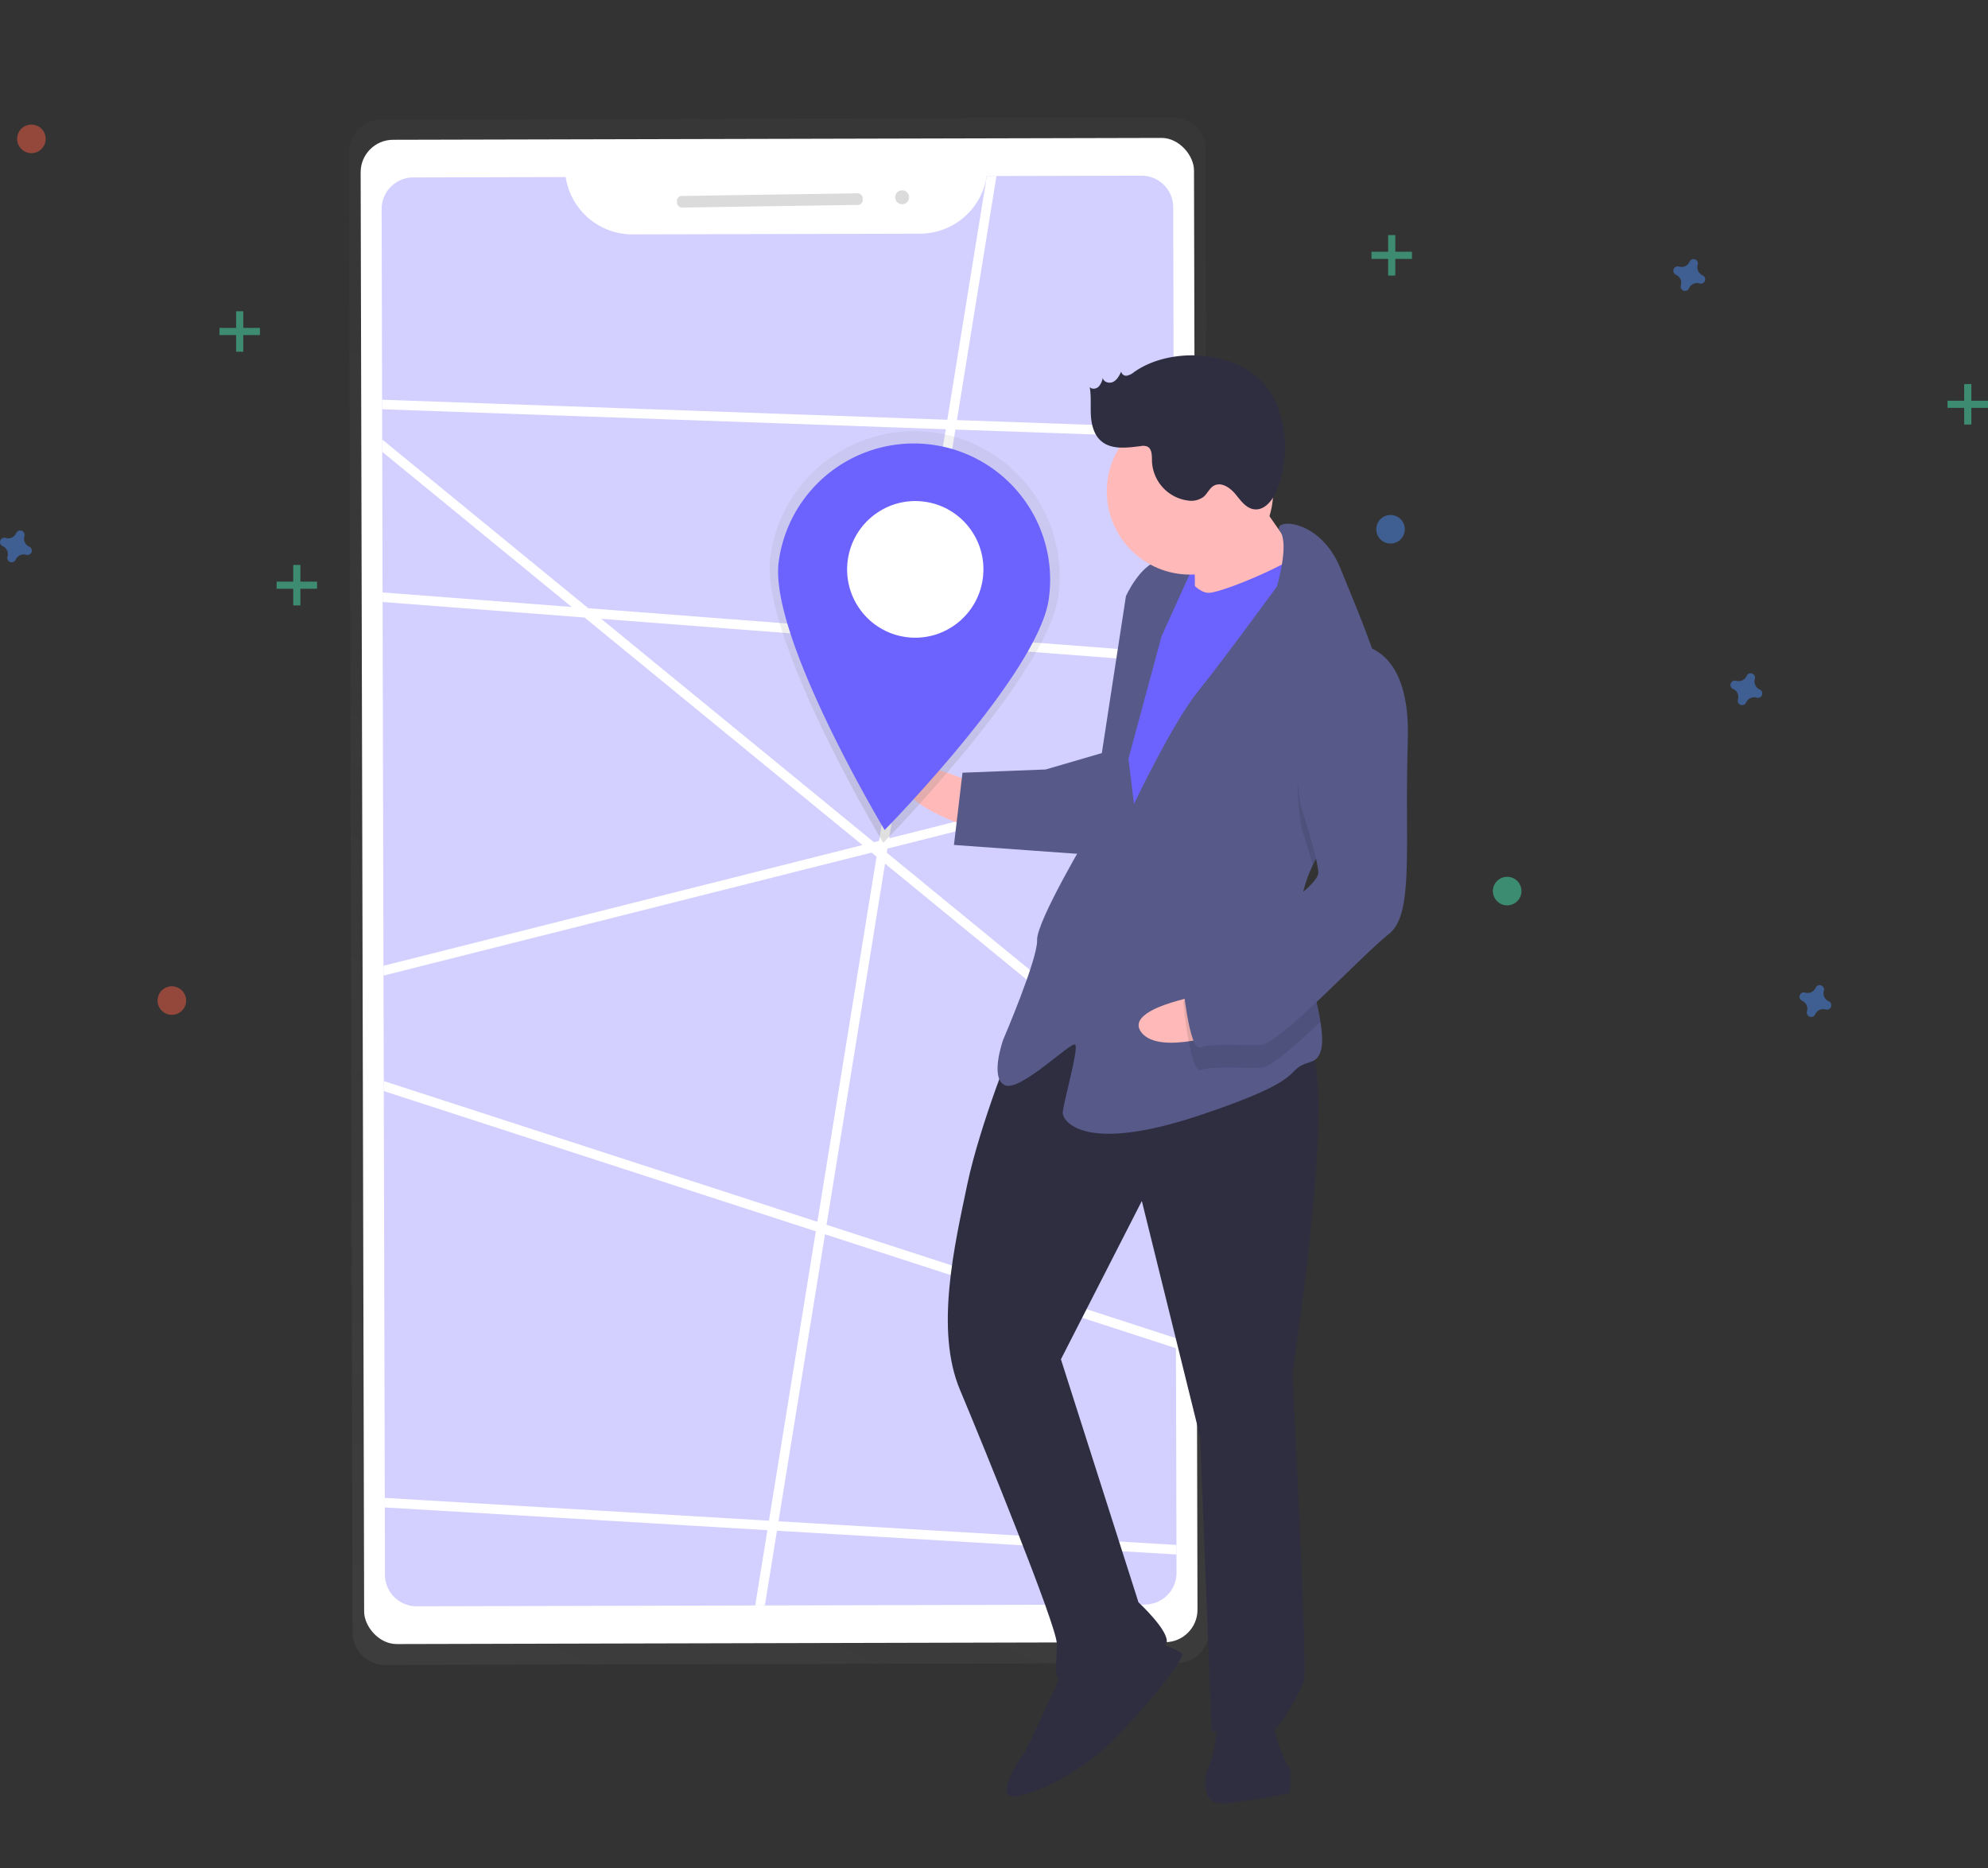
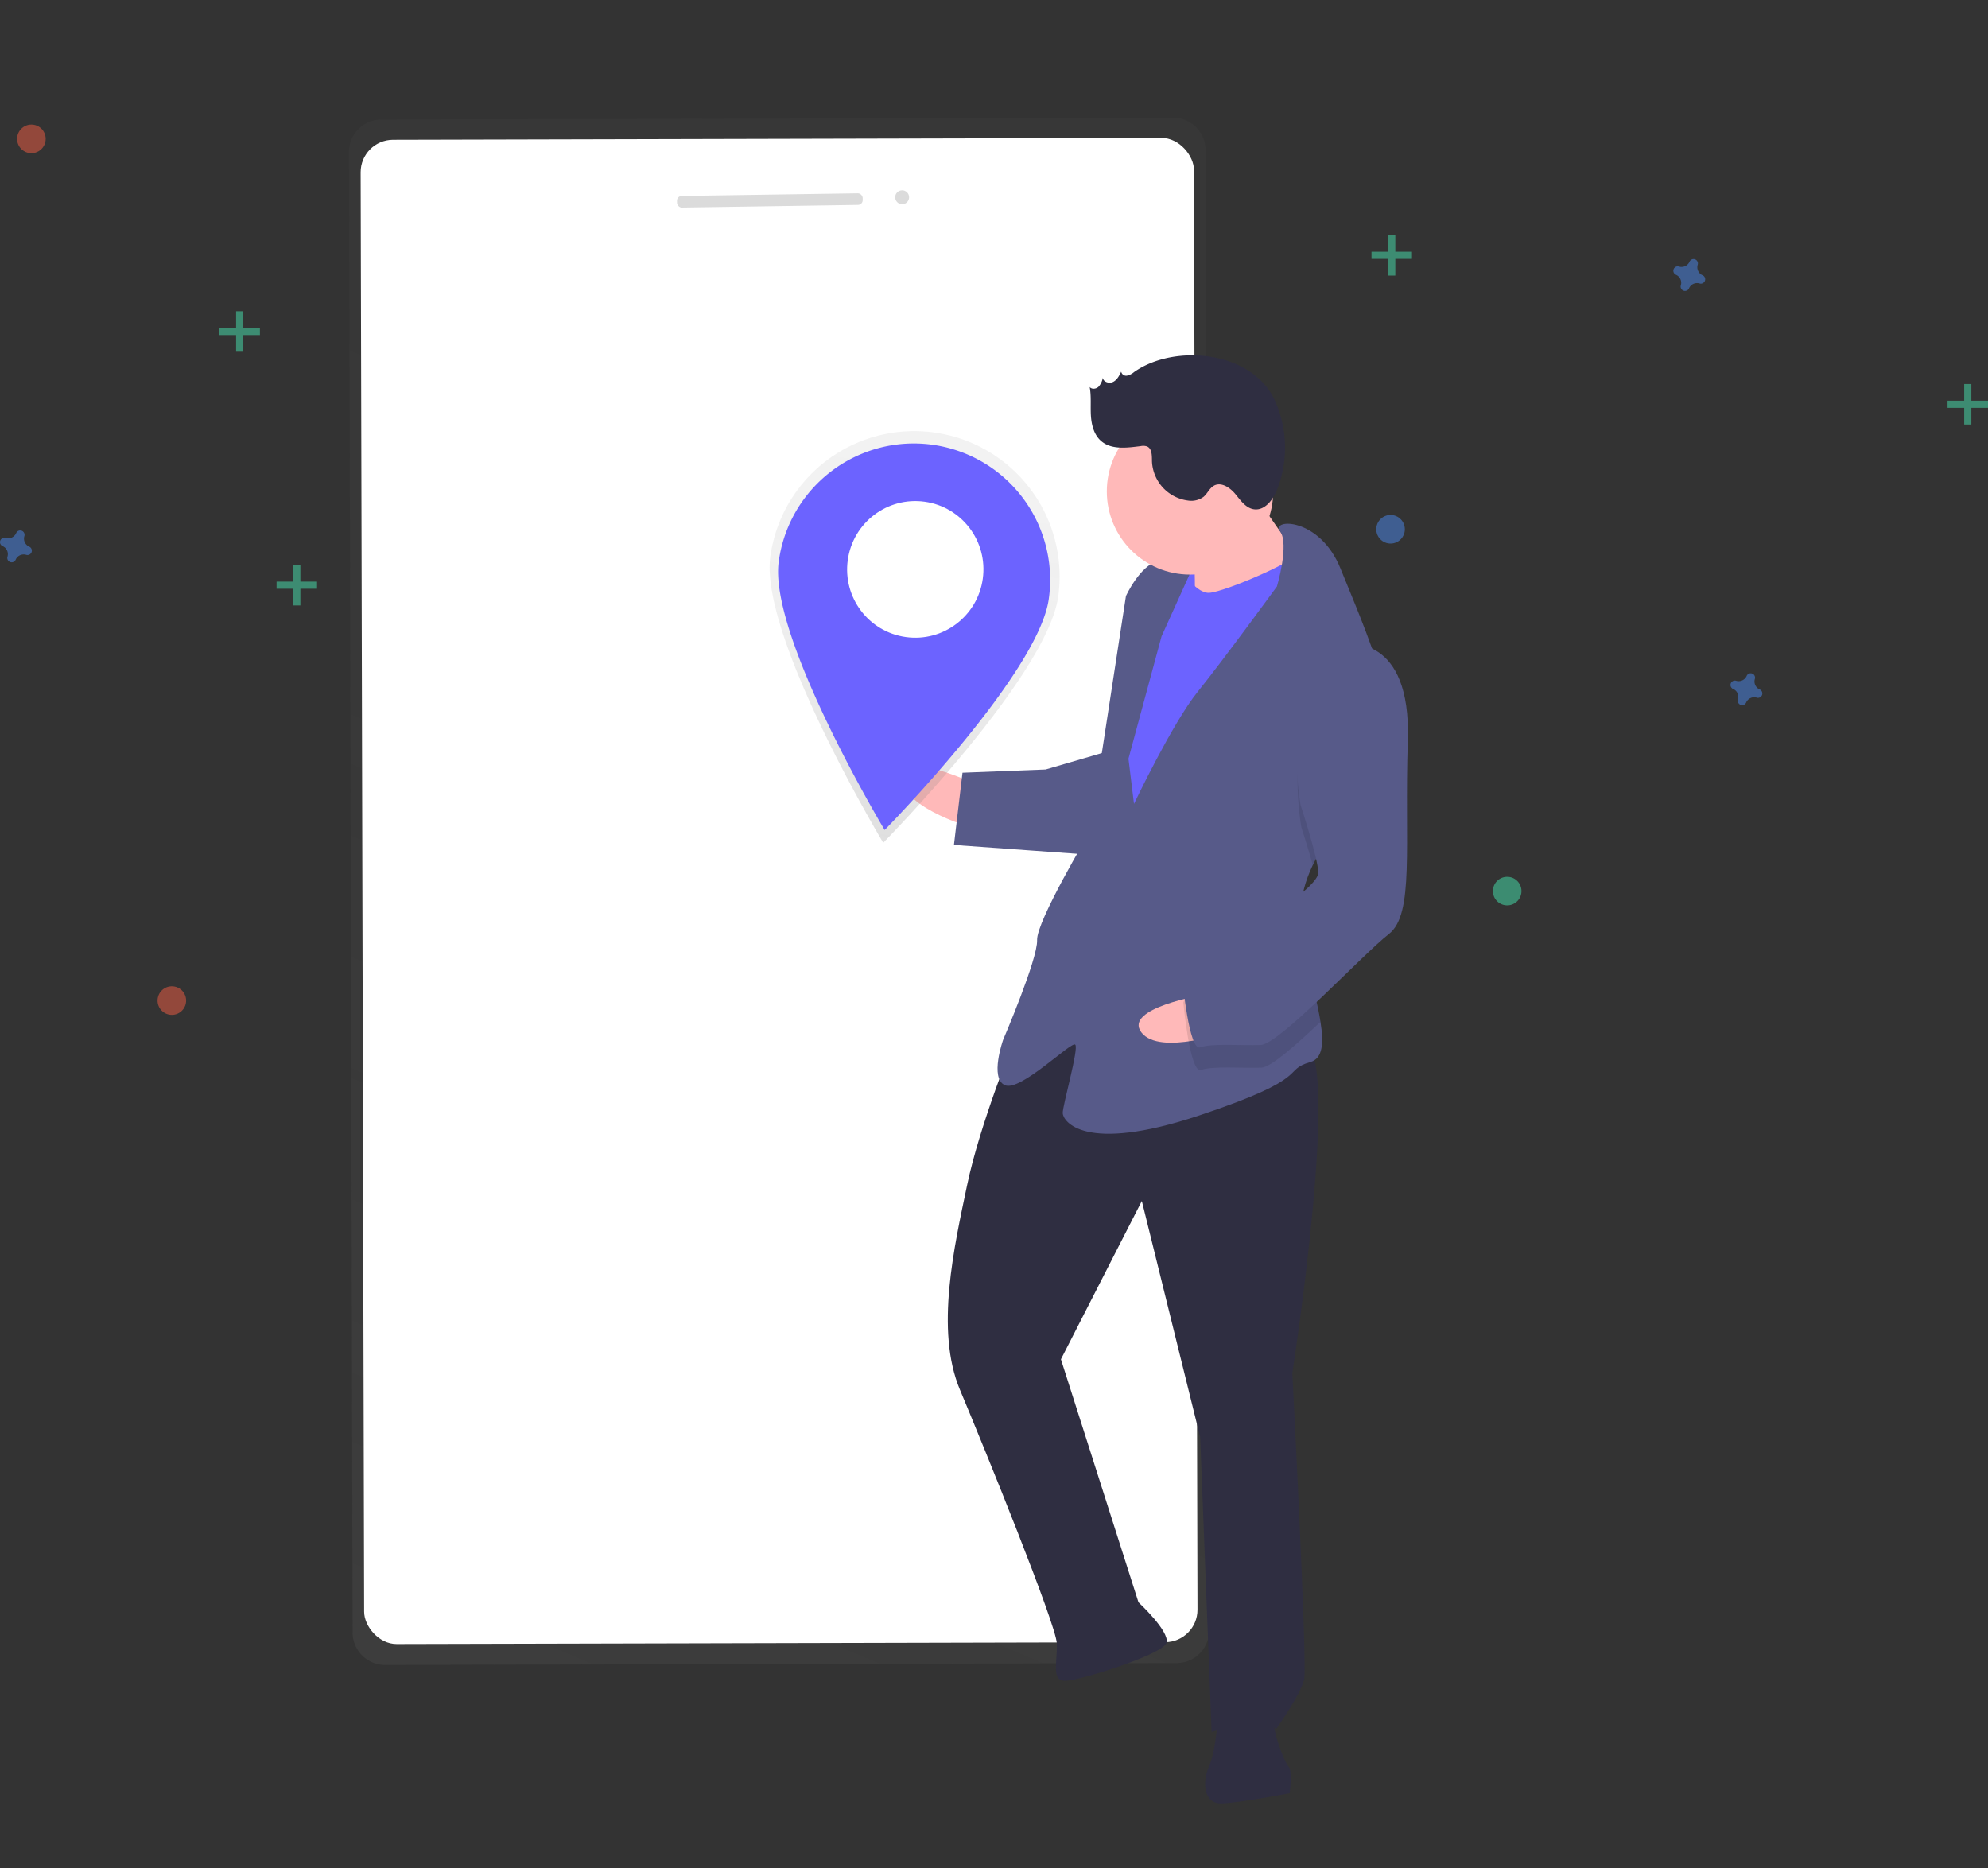
<svg xmlns="http://www.w3.org/2000/svg" xmlns:xlink="http://www.w3.org/1999/xlink" id="fa905f8f-095c-41f4-b37d-f1ac86376786" data-name="Layer 1" width="835.195" height="784.909" viewBox="0 0 835.195 784.909">
  <rect x="0" y="0" width="835.195" height="784.909" fill="#333333" stroke="none" />
  <defs>
    <linearGradient id="f38e1aba-af05-4903-898b-a26ded3fea7b" x1="380.039" y1="760.169" x2="664.572" y2="88.291" gradientTransform="translate(-13.63 -2.044) rotate(-0.139)" gradientUnits="userSpaceOnUse">
      <stop offset="0" stop-color="gray" stop-opacity="0.25" />
      <stop offset="0.535" stop-color="gray" stop-opacity="0.12" />
      <stop offset="1" stop-color="gray" stop-opacity="0.1" />
    </linearGradient>
    <clipPath id="b2075e3e-9372-4a22-8cd3-4b0cd260a589" transform="translate(-182.403 -46.466)">
      <path d="M596.926,120.425a28.384,28.384,0,0,1-27.915,24.21l-120.928.294a28.384,28.384,0,0,1-28.032-24.074l-64.053.156a13.298,13.298,0,0,0-13.265,13.33l1.394,573.666a13.298,13.298,0,0,0,13.33,13.265l305.957-.744a13.297,13.297,0,0,0,13.265-13.33l-1.394-573.666A13.298,13.298,0,0,0,661.955,120.267Z" fill="#6c63ff" opacity="0.3" />
    </clipPath>
    <linearGradient id="a62a20e8-8665-4564-9d8e-c3ff428fbaa1" x1="564.247" y1="404.528" x2="564.247" y2="230.703" gradientTransform="translate(47.683 -77.977) rotate(7.891)" xlink:href="#f38e1aba-af05-4903-898b-a26ded3fea7b" />
  </defs>
  <title>Destination</title>
  <g opacity="0.5">
    <path d="M675.166,95.908l-332.498.808a13.664,13.664,0,0,0-13.634,13.694l1.512,621.887a13.664,13.664,0,0,0,13.7,13.628l332.498-.808a13.664,13.664,0,0,0,13.634-13.694l-1.512-621.887A13.664,13.664,0,0,0,675.166,95.908Z" transform="translate(-182.403 -46.466)" fill="url(#f38e1aba-af05-4903-898b-a26ded3fea7b)" />
  </g>
  <rect x="334.652" y="104.795" width="350.107" height="631.948" rx="13.635" transform="translate(-183.424 -45.226) rotate(-0.139)" fill="#fff" />
-   <path d="M596.926,120.425a28.384,28.384,0,0,1-27.915,24.21l-120.928.294a28.384,28.384,0,0,1-28.032-24.074l-64.053.156a13.298,13.298,0,0,0-13.265,13.33l1.394,573.666a13.298,13.298,0,0,0,13.33,13.265l305.957-.744a13.297,13.297,0,0,0,13.265-13.33l-1.394-573.666A13.298,13.298,0,0,0,661.955,120.267Z" transform="translate(-182.403 -46.466)" fill="#6c63ff" opacity="0.3" />
  <g clip-path="url(#b2075e3e-9372-4a22-8cd3-4b0cd260a589)">
    <polyline points="69.952 112.995 546.093 502.948 552.348 183.811 14.609 164.756 99.525 246.189 638.099 287.576 77.131 428.953 585.129 593.847 583.225 656.327 59.033 625.166 74.905 782.741 305.088 762.203 428.536 0.32" fill="none" stroke="#fff" stroke-miterlimit="10" stroke-width="4" />
  </g>
  <rect x="466.823" y="128.226" width="78.018" height="4.876" rx="2" transform="translate(-184.31 -38.847) rotate(-0.861)" fill="#dbdbdb" />
  <circle cx="379.004" cy="82.875" r="2.926" fill="#dbdbdb" />
  <g opacity="0.5">
    <rect x="99.195" y="130.76" width="3" height="17" fill="#47e6b1" />
    <rect x="281.597" y="177.226" width="3" height="17" transform="translate(286.421 -143.837) rotate(90)" fill="#47e6b1" />
  </g>
  <g opacity="0.5">
    <rect x="123.195" y="237.342" width="3" height="17" fill="#47e6b1" />
    <rect x="305.597" y="283.808" width="3" height="17" transform="translate(417.003 -61.255) rotate(90)" fill="#47e6b1" />
  </g>
  <g opacity="0.5">
    <rect x="583.195" y="98.76" width="3" height="17" fill="#47e6b1" />
    <rect x="765.597" y="145.226" width="3" height="17" transform="translate(738.421 -659.837) rotate(90)" fill="#47e6b1" />
  </g>
  <g opacity="0.5">
    <rect x="825.195" y="161.342" width="3" height="17" fill="#47e6b1" />
    <rect x="1007.597" y="207.808" width="3" height="17" transform="translate(1043.003 -839.255) rotate(90)" fill="#47e6b1" />
  </g>
  <path d="M194.692,276.114a3.675,3.675,0,0,1-2.047-4.441,1.766,1.766,0,0,0,.08-.408h0a1.843,1.843,0,0,0-3.31-1.221h0a1.766,1.766,0,0,0-.204.362,3.675,3.675,0,0,1-4.441,2.047,1.766,1.766,0,0,0-.408-.08h0a1.843,1.843,0,0,0-1.221,3.31h0a1.767,1.767,0,0,0,.362.204,3.675,3.675,0,0,1,2.047,4.441,1.766,1.766,0,0,0-.08.408h0a1.843,1.843,0,0,0,3.31,1.221h0a1.766,1.766,0,0,0,.204-.362,3.675,3.675,0,0,1,4.441-2.047,1.766,1.766,0,0,0,.408.08h0a1.843,1.843,0,0,0,1.221-3.31h0A1.766,1.766,0,0,0,194.692,276.114Z" transform="translate(-182.403 -46.466)" fill="#4d8af0" opacity="0.5" />
-   <path d="M950.692,467.114a3.675,3.675,0,0,1-2.047-4.441,1.766,1.766,0,0,0,.08-.408h0a1.843,1.843,0,0,0-3.31-1.221h0a1.766,1.766,0,0,0-.204.362,3.675,3.675,0,0,1-4.441,2.047,1.766,1.766,0,0,0-.408-.08h0a1.843,1.843,0,0,0-1.221,3.31h0a1.767,1.767,0,0,0,.362.204,3.675,3.675,0,0,1,2.047,4.441,1.766,1.766,0,0,0-.08.408h0a1.843,1.843,0,0,0,3.31,1.221h0a1.766,1.766,0,0,0,.204-.362,3.675,3.675,0,0,1,4.441-2.047,1.766,1.766,0,0,0,.408.08h0a1.843,1.843,0,0,0,1.221-3.31h0A1.766,1.766,0,0,0,950.692,467.114Z" transform="translate(-182.403 -46.466)" fill="#4d8af0" opacity="0.5" />
  <path d="M897.692,162.114a3.675,3.675,0,0,1-2.047-4.441,1.766,1.766,0,0,0,.08-.408h0a1.843,1.843,0,0,0-3.31-1.221h0a1.766,1.766,0,0,0-.204.362,3.675,3.675,0,0,1-4.441,2.047,1.766,1.766,0,0,0-.408-.08h0a1.843,1.843,0,0,0-1.221,3.31h0a1.767,1.767,0,0,0,.362.204,3.675,3.675,0,0,1,2.047,4.441,1.766,1.766,0,0,0-.08.408h0a1.843,1.843,0,0,0,3.31,1.221h0a1.766,1.766,0,0,0,.204-.362,3.675,3.675,0,0,1,4.441-2.047,1.766,1.766,0,0,0,.408.08h0a1.843,1.843,0,0,0,1.221-3.31h0A1.766,1.766,0,0,0,897.692,162.114Z" transform="translate(-182.403 -46.466)" fill="#4d8af0" opacity="0.5" />
  <path d="M921.692,336.114a3.675,3.675,0,0,1-2.047-4.441,1.766,1.766,0,0,0,.08-.408h0a1.843,1.843,0,0,0-3.31-1.221h0a1.766,1.766,0,0,0-.204.362,3.675,3.675,0,0,1-4.441,2.047,1.766,1.766,0,0,0-.408-.08h0a1.843,1.843,0,0,0-1.221,3.31h0a1.767,1.767,0,0,0,.362.204,3.675,3.675,0,0,1,2.047,4.441,1.766,1.766,0,0,0-.08.408h0a1.843,1.843,0,0,0,3.31,1.221h0a1.766,1.766,0,0,0,.204-.362,3.675,3.675,0,0,1,4.441-2.047,1.766,1.766,0,0,0,.408.08h0a1.843,1.843,0,0,0,1.221-3.31h0A1.766,1.766,0,0,0,921.692,336.114Z" transform="translate(-182.403 -46.466)" fill="#4d8af0" opacity="0.5" />
  <circle cx="72.195" cy="420.342" r="6" fill="#f55f44" opacity="0.5" />
  <circle cx="584.195" cy="222.342" r="6" fill="#4d8af0" opacity="0.5" />
  <circle cx="633.195" cy="374.342" r="6" fill="#47e6b1" opacity="0.5" />
  <circle cx="13.195" cy="58.342" r="6" fill="#f55f44" opacity="0.5" />
  <rect x="670.29" y="276" width="22.242" height="28.597" transform="translate(-193.14 -19.844) rotate(-2.221)" fill="#6c63ff" />
  <path d="M591.71,375.659s-30.779-14.706-30.286-2.005,31.025,21.056,31.025,21.056Z" transform="translate(-182.403 -46.466)" fill="#ffb9b9" />
  <path d="M608.597,483.119s-14.521,35.542-19.886,61.189-13.536,60.942-3.026,85.974,40.392,98.599,40.7,106.537-2.559,15.999,3.791,15.752,40.907-11.126,42.31-15.95-11.79-17.032-11.79-17.032L628.117,617.506,662.107,551.001l24.516,99.215,4.802,123.828s23.567-7.274,26.988-1.047c0,0,10.559-14.719,11.9-21.131s-4.987-128.591-4.987-128.591,21.632-139.163,4.169-138.486S643.633,443.602,608.597,483.119Z" transform="translate(-182.403 -46.466)" fill="#2f2e41" />
-   <path d="M629.929,746.221s-16.109,35.603-17.635,37.252-12.023,17.955-4.085,17.648,26.68-8.984,40.476-22.239,31.984-36.219,30.335-37.745-12.947-5.858-12.947-5.858Z" transform="translate(-182.403 -46.466)" fill="#2f2e41" />
  <path d="M694.292,765.984s-.972,15.937-3.901,22.41-2.559,15.999,5.378,15.691,28.453-4.283,28.453-4.283,1.218-9.587-.431-11.113-8.676-18.743-5.686-23.628S694.292,765.984,694.292,765.984Z" transform="translate(-182.403 -46.466)" fill="#2f2e41" />
  <path d="M706.036,248.801s16.922,26.373,23.518,32.477-11.962,19.543-11.962,19.543l-33.215,4.468s.418-30.225-1.293-33.338S706.036,248.801,706.036,248.801Z" transform="translate(-182.403 -46.466)" fill="#ffb9b9" />
  <path d="M677.165,283.309s6.843,12.454,13.193,12.208,39.196-14.239,40.599-19.064,10.88,34.557,10.88,34.557L661.465,452.45,641.86,438.901l9.499-83.045,7.802-44.821Z" transform="translate(-182.403 -46.466)" fill="#6c63ff" />
  <path d="M733.921,409.892c-3.206,6.707-5.208,13.7-4.931,20.86.012.318.025.635.053.952.761,14.693,6.173,31.686,8.115,44.044,1.409,8.865,1.008,15.336-4.18,16.856-12.577,3.668,1.834,6.289-46.826,22.485s-57.152,2.216-57.275-.959,6.891-27.296,5.242-28.822-23.074,19.974-29.548,17.045-.739-19.051-.739-19.051,14.583-33.954,14.275-41.892,22.089-45.375,22.089-45.375L655.432,296.871s5.858-12.947,13.734-14.842,14.411,2.621,14.411,2.621L670.397,313.78l-13.905,51.417,2.326,18.989s16.17-34.016,26.791-47.147,33.264-44.218,33.264-44.218,5.286-17.837,1.296-23.168c-3.991-5.346,16.647-6.147,25.446,15.771,4.664,11.616,12.236,28.939,16.979,45.068,4.227,14.289,6.223,27.646,2.036,35.281C758.229,377.437,742.129,392.768,733.921,409.892Z" transform="translate(-182.403 -46.466)" fill="#575a89" />
  <path d="M764.629,365.773c-6.4,11.664-22.5,26.995-30.708,44.119-2.144-7.723-4.759-15.715-4.759-15.715s-10.031-53.669,19.64-67.539a19.858,19.858,0,0,1,13.791,3.853C766.82,344.781,768.817,358.138,764.629,365.773Z" transform="translate(-182.403 -46.466)" opacity="0.1" />
  <path d="M646.843,362.391l-25.154,7.335-34.926,1.354-3.593,30.348,57.398,4.134S654.904,365.258,646.843,362.391Z" transform="translate(-182.403 -46.466)" fill="#575a89" />
  <path d="M687.861,464.431s-33.652,5.583-25.971,15.71,37.492-.52,37.492-.52Z" transform="translate(-182.403 -46.466)" fill="#ffb9b9" />
  <path d="M729.044,431.704c.761,14.693,6.173,31.686,8.115,44.044-10.72,10.146-20.914,19.095-24.756,19.244-7.938.308-20.7-.787-25.401.985s-7.458-28.33-7.458-28.33,2.806-9.648,15.321-14.904C703.313,449.19,719.506,439.547,729.044,431.704Z" transform="translate(-182.403 -46.466)" opacity="0.1" />
  <path d="M748.433,317.113s26.865-4.222,25.414,40.353,2.832,73.027-7.973,81.396S719.971,485.16,712.033,485.468s-20.7-.787-25.401.985-7.458-28.33-7.458-28.33,2.806-9.648,15.321-14.904,42.002-23.888,41.756-30.238-7.458-28.33-7.458-28.33S718.762,330.984,748.433,317.113Z" transform="translate(-182.403 -46.466)" fill="#575a89" />
  <circle cx="499.943" cy="206.433" r="34.952" fill="#ffb9b9" />
  <path d="M658.811,202.802a6.749,6.749,0,0,1-2.939,1.475,2.097,2.097,0,0,1-2.43-1.683c-.8,1.658-1.702,3.426-3.335,4.277s-4.157.137-4.393-1.689a7.706,7.706,0,0,1-1.774,3.744c-1.013.966-2.85,1.21-3.734.125.715,3.907.274,7.926.498,11.892s1.282,8.17,4.278,10.778c4.37,3.803,10.941,2.865,16.689,2.144a5.066,5.066,0,0,1,2.615.143c2.152.917,2.055,3.913,2.084,6.252a17.373,17.373,0,0,0,15.212,16.497,8.709,8.709,0,0,0,6.472-1.58c1.632-1.383,2.466-3.638,4.336-4.677,3.042-1.69,6.732.775,8.956,3.452s4.416,5.969,7.862,6.459c4.557.648,8.028-3.996,9.73-8.272a48.223,48.223,0,0,0-.958-37.47C708.467,193.929,675.964,190.648,658.811,202.802Z" transform="translate(-182.403 -46.466)" fill="#2f2e41" />
  <path d="M626.988,297.014c-4.641,33.483-73.518,103.506-73.518,103.506S501.395,313.733,506.036,280.25A61.054,61.054,0,1,1,626.988,297.014Z" transform="translate(-182.403 -46.466)" fill="url(#a62a20e8-8665-4564-9d8e-c3ff428fbaa1)" />
  <path d="M623.019,298.073c-4.353,31.407-68.959,97.087-68.959,97.087S505.214,313.756,509.567,282.349a57.268,57.268,0,1,1,113.451,15.724Z" transform="translate(-182.403 -46.466)" fill="#6c63ff" />
  <ellipse cx="566.923" cy="285.662" rx="28.705" ry="28.634" transform="translate(23.734 761.534) rotate(-82.109)" fill="#fff" />
</svg>